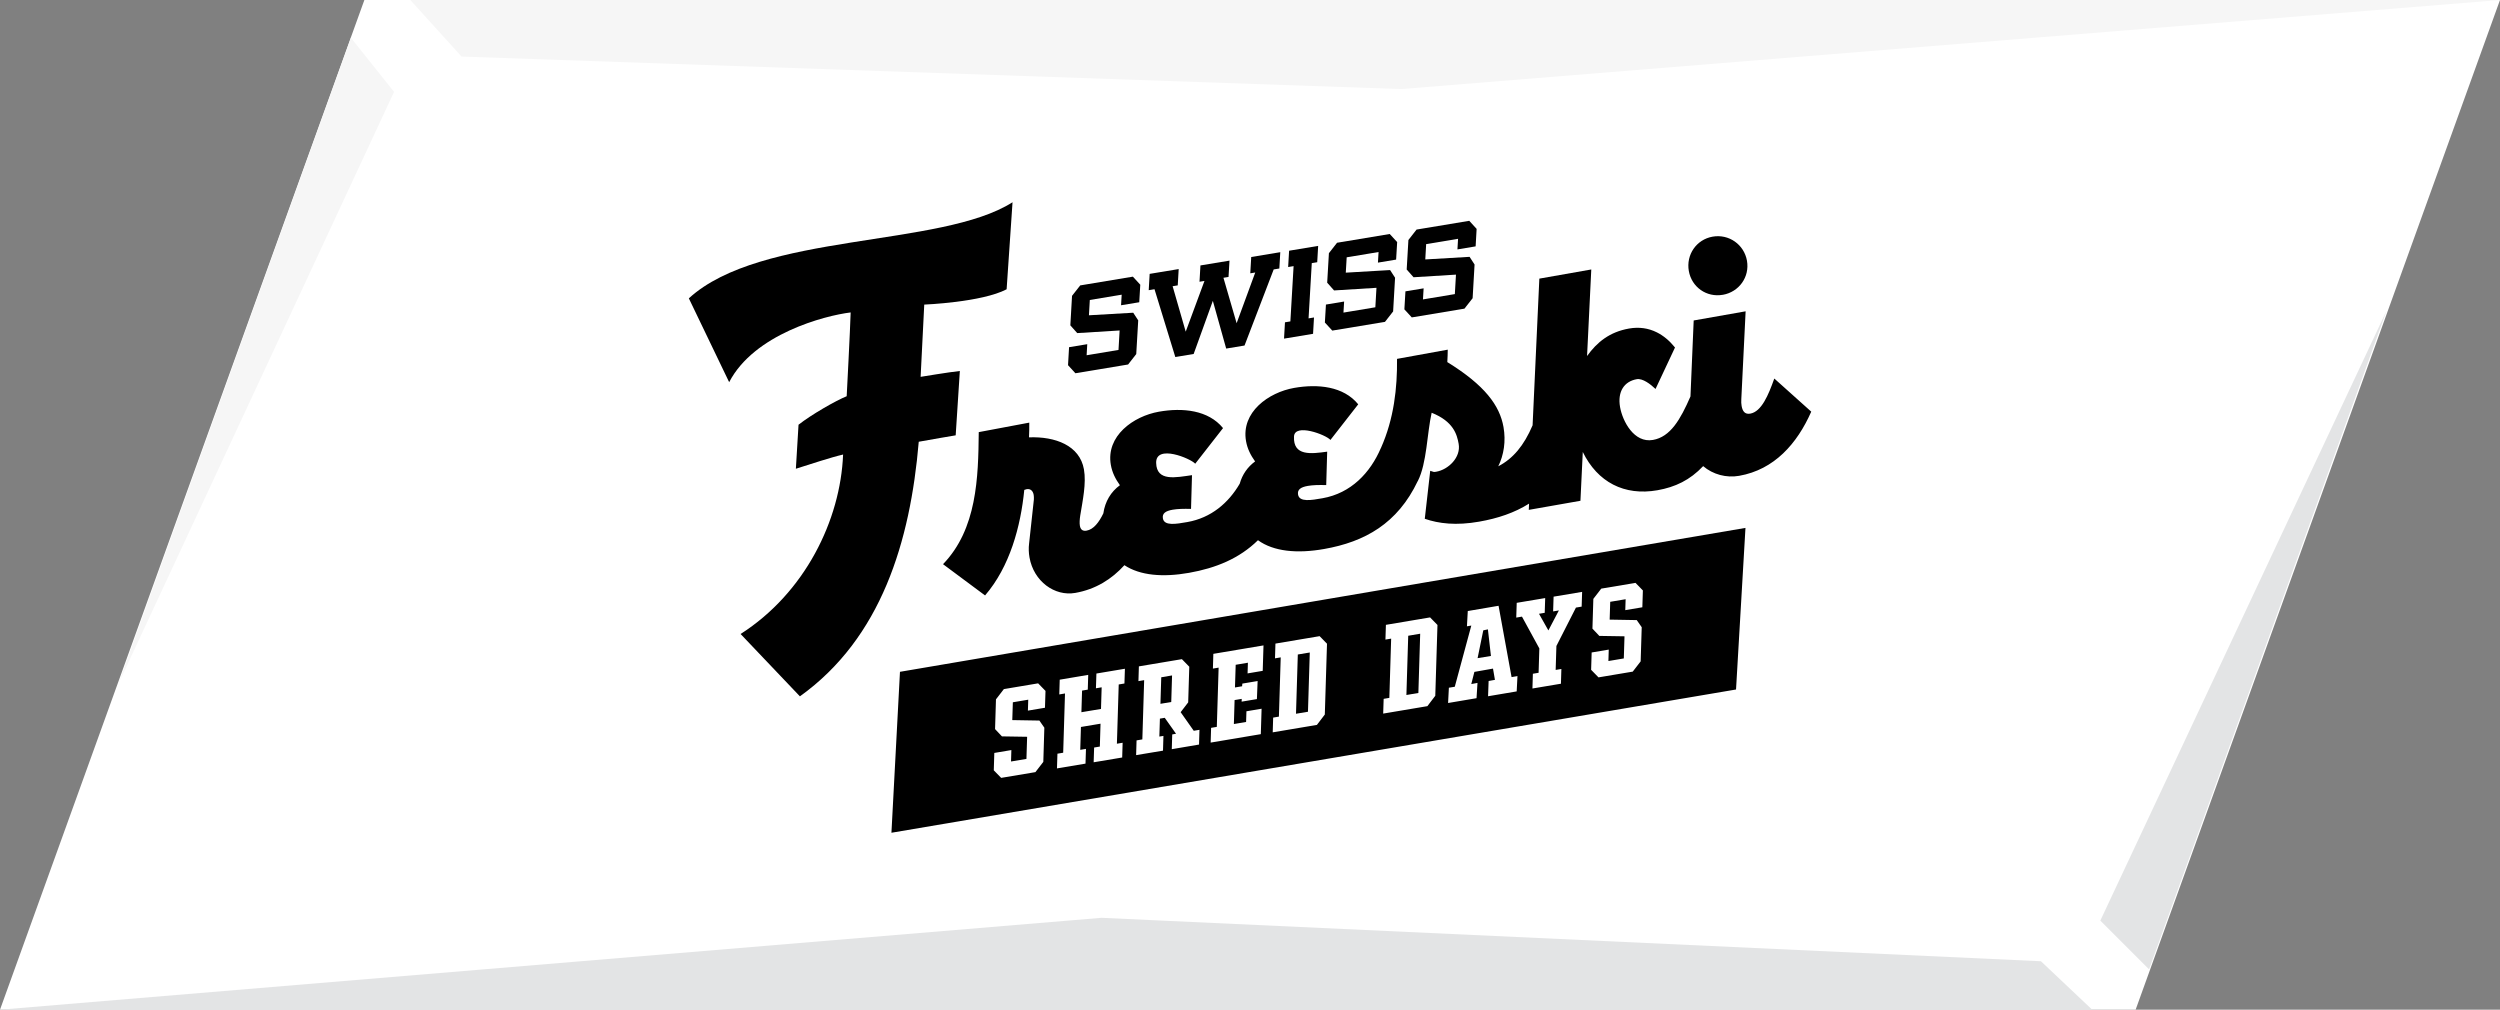
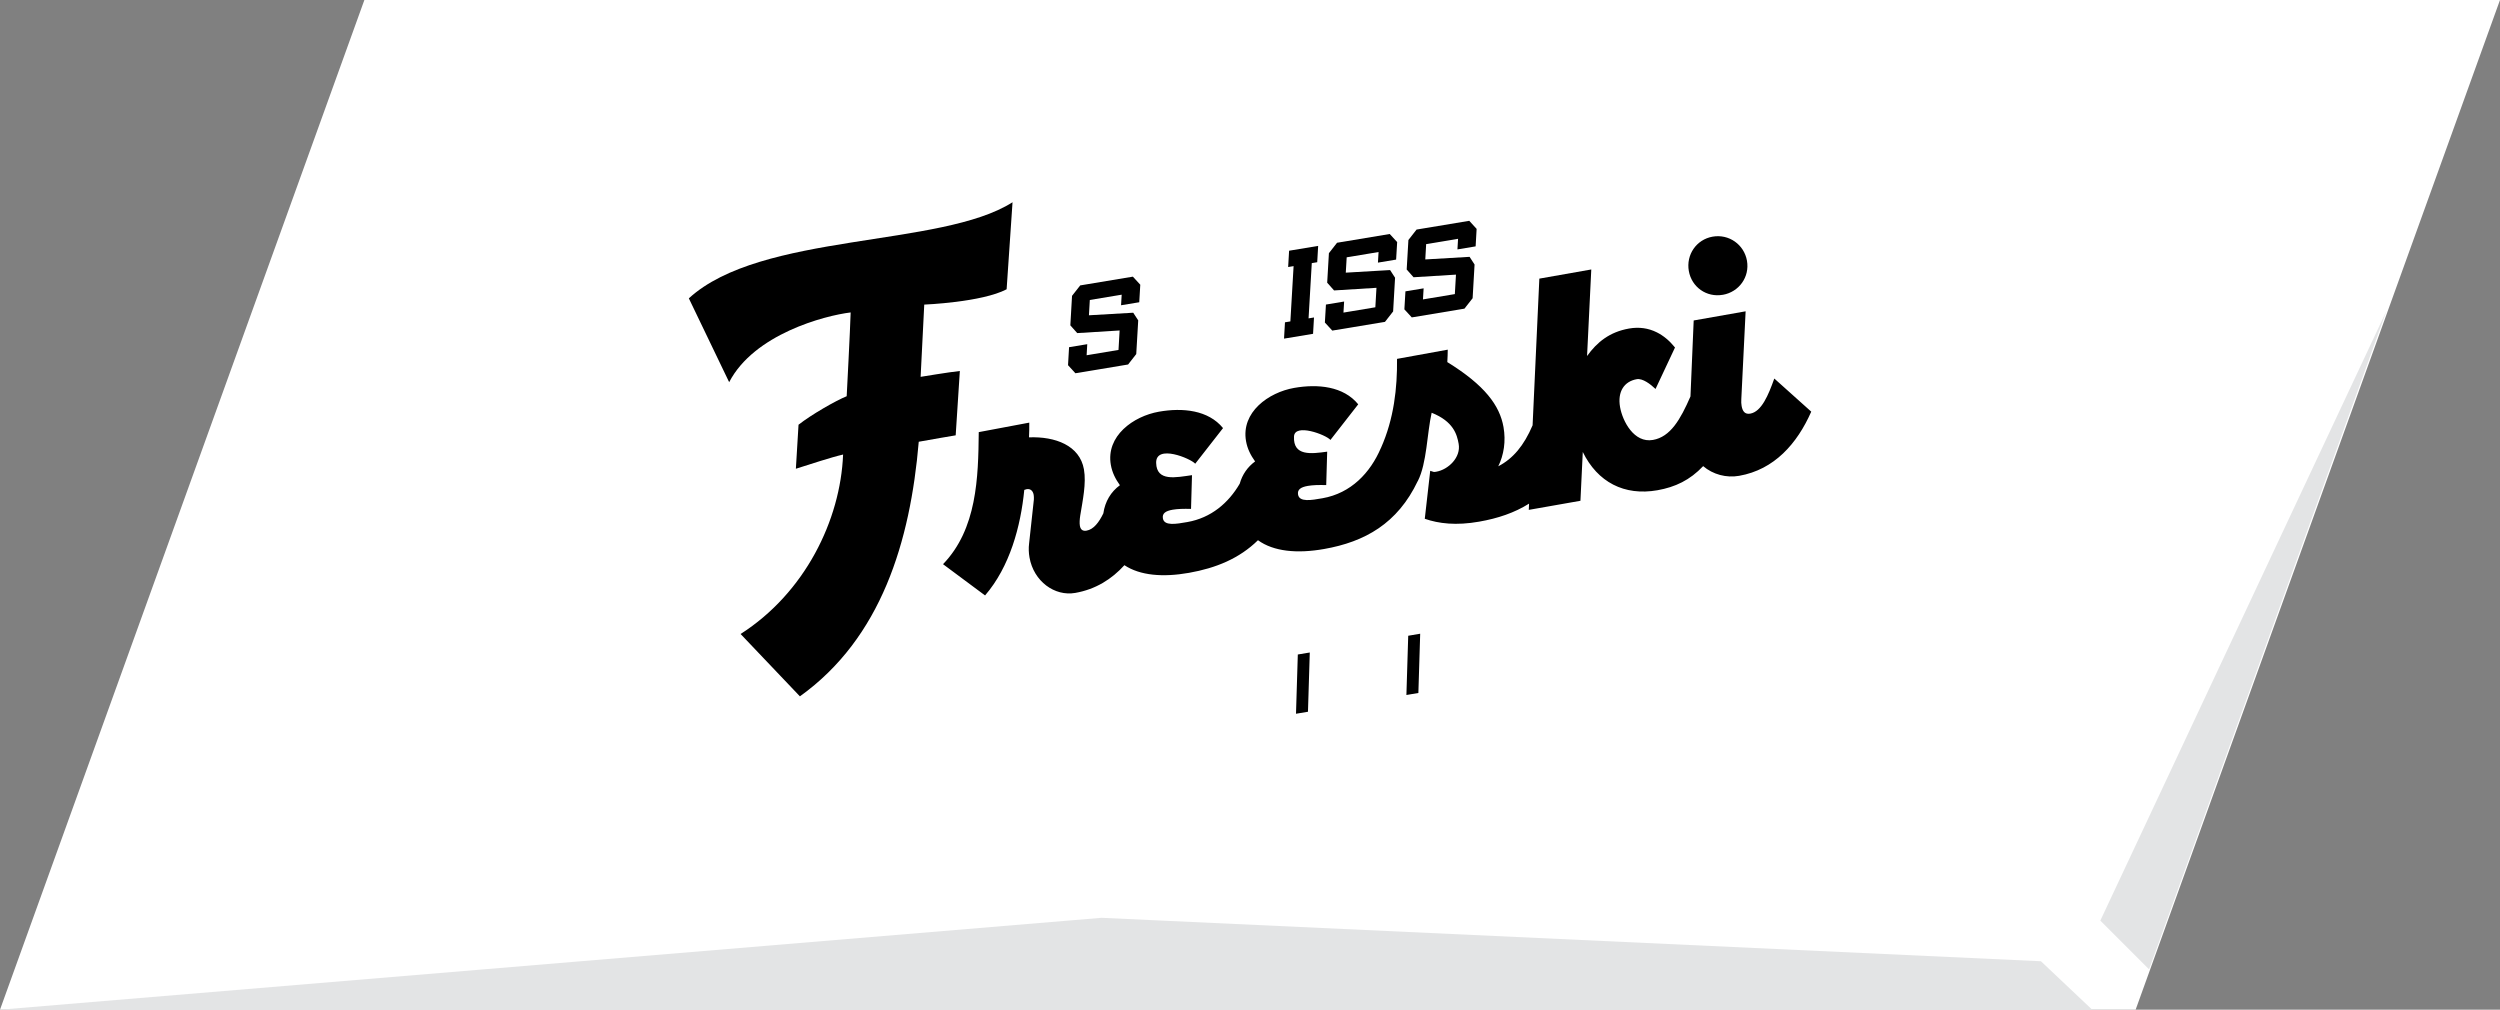
<svg xmlns="http://www.w3.org/2000/svg" id="Freeski-Shred-Days" viewBox="0 0 800 323.1">
  <rect x="0" y="0" width="800" height="323.1" fill="#808080" stroke="none" />
  <defs>
    <style>.cls-1,.cls-2,.cls-3,.cls-4,.cls-5{stroke-width:0px;}.cls-2{fill:#f6f6f6;}.cls-3{fill:#0c1430;}.cls-4{fill:#fff;}.cls-5{fill:#e3e4e5;}</style>
  </defs>
  <polygon class="cls-3" points="478.29 197.65 478.29 144.59 465.95 156.93 406.67 97.64 444.19 97.64 444.19 86.21 306.35 86.21 306.35 97.64 343.88 97.64 284.59 156.93 272.25 144.59 272.25 197.65 325.32 197.65 313.61 185.95 351.24 148.32 351.24 223.58 323.82 223.58 375.27 275.03 426.73 223.58 399.3 223.58 399.3 148.32 436.93 185.95 425.23 197.65 478.29 197.65" />
  <path class="cls-4" d="m116.6,0L0,323.1h683.4L800,0H116.6Z" />
  <path class="cls-5" d="m763.7,99.4l-91.6,195.2,15.6,15.6,76-210.8Zm-411.2,194.3L0,323.1h669.5l-16.4-15.5-300.6-13.9Z" />
-   <path class="cls-2" d="m131.3,0l16.4,18.1,300.7,10.4L800,0H131.3Zm-19,12.1L38,218.6,126.1,29.4l-13.8-17.3Z" />
  <path class="cls-1" d="m551.31,94.34c5.19-.92,8.63-5.71,7.72-10.91-.92-5.19-5.8-8.62-11-7.7-5.19.92-8.52,5.79-7.61,10.98.92,5.19,5.69,8.54,10.89,7.62Z" />
  <path class="cls-1" d="m567.76,121.17c-1.89,5.3-4.08,10.55-7.67,11.19-1.7.3-2.47-.73-2.77-2.43-.12-.66-.16-1.43-.1-2.22l1.38-28.09-16.62,2.93-1.03,24.31c-3.22,7.39-6.41,12.94-12.01,13.92-6.04,1.07-9.72-5.98-10.52-10.51-.88-5.01,1.37-8.23,5.34-8.93,1.89-.33,4.37,1.57,6.01,3.13l6.23-13.27c-1.75-2.17-3.7-3.8-5.82-4.85-2.71-1.36-5.7-1.78-8.88-1.22-6.23,1.1-10.24,4.34-13.44,8.8l1.35-27.7-16.62,2.93-2.16,46.94c-2.79,6.52-6.24,10.64-10.99,13.12,1.79-3.63,2.48-8.03,1.68-12.57-1.22-6.89-5.96-13.36-17.98-20.78.11-1.58.1-2.51.14-3.98l-16.23,2.95c.09,9.33-.97,19.13-5.16,28.54v.03s-.02-.02-.02-.02c-3.38,7.9-9.53,14.44-18.69,16.05-3.59.63-7.37,1.3-7.8-1.16-.28-1.61.84-2.39,3.11-2.79,1.51-.27,3.54-.33,5.9-.26l.31-10.7c-5.13.71-10.93,1.49-10.62-4.85.21-4.33,10.19-.59,11.66,1.1l8.89-11.4c-4.72-5.79-12.94-6.58-20.5-5.25-8.22,1.45-17.03,7.78-15.4,17.03.43,2.46,1.48,4.51,2.9,6.5-2.38,1.74-4.09,4.16-4.92,7.13-3.59,6.14-9.13,10.93-16.78,12.27-3.59.63-7.37,1.3-7.8-1.16-.28-1.61.84-2.39,3.11-2.79,1.51-.27,3.54-.33,5.89-.26l.31-10.8c-5.13.71-11.33,2.15-11.47-3.92-.14-6.08,11.04-1.42,12.5.26l8.9-11.4c-4.72-5.79-12.94-6.58-20.5-5.25-8.22,1.45-17.03,7.78-15.4,17.03.43,2.46,1.48,4.51,2.9,6.5-2.87,2.09-4.75,5.18-5.3,9.01-1.42,2.91-3.12,5.13-5.38,5.53-1.32.23-1.93-.44-2.13-1.57-.15-.85-.07-2.03.11-3.23.79-4.91,1.98-10.28,1.19-14.82-1.35-7.65-9.17-10.56-17.58-10.24.09-1.67.09-3.06.09-4.71l-16.17,3.04c-.15,14.63-.57,31-11.43,42.26l13.45,10c7.92-9.19,11.4-22.07,12.55-33.77.28-.05.46-.18.74-.23,1.32-.23,2.06.61,2.27,1.84.08.47.07.96.06,1.45l-1.52,14c-.21,1.59-.13,3.14.12,4.56,1.35,7.65,8.05,12.51,14.66,11.34,6.47-1.14,11.63-4.37,15.71-8.87,5.02,3.33,12.36,3.92,20.66,2.45,8.62-1.52,16.12-4.59,22.08-10.44,5.03,3.64,12.58,4.33,21.17,2.81,13.03-2.3,23.49-8.14,29.96-21.74h0s.02,0,.02,0c2.9-5.67,2.95-15.36,4.43-21.86,6.97,2.78,8.1,6.93,8.64,9.95.77,4.34-3.3,8.24-7.17,8.92-.85.15-.79.09-1.93-.29l-1.74,15.35c4.46,1.55,10.03,2.22,17.4.92,5.98-1.05,11.31-2.84,15.97-5.77l-.09,2,16.53-2.91.75-15.62c4.73,9.68,13.3,14.11,23.88,12.25,5.71-1.01,10.41-3.24,14.64-7.72,3.12,2.68,7.43,3.83,11.53,3.1,11.24-1.98,18.54-10.28,23.06-20.53l-11.8-10.58Z" />
  <path class="cls-1" d="m305.82,139.3l1.33-20.59c-3.38.36-12.55,1.88-12.55,1.88l1.16-23.12s18.4-.73,26.36-4.9l1.89-27.85c-22.89,14.59-80.47,9.55-103.58,30.75l12.9,26.83c7.95-15.34,30.47-21.3,38.88-22.32-.14,5.22-1.27,26.81-1.27,26.81-3.6,1.47-11.28,5.88-15.41,9.12l-.85,14.09c4.37-1.37,11.12-3.63,15.11-4.55-.84,21.01-12.2,44.25-32.8,57.43l18.98,19.95c26.03-18.66,35.32-49.52,38.03-81.47,2.88-.55,11.79-2.05,11.79-2.05Z" />
  <polygon class="cls-1" points="414.72 228.4 418.55 227.76 419.13 208.8 415.3 209.44 414.72 228.4" />
  <polygon class="cls-1" points="450.05 222.4 453.88 221.75 454.46 202.79 450.63 203.44 450.05 222.4" />
-   <polygon class="cls-1" points="476.13 201.4 474.65 201.71 472.83 210.61 477.1 209.91 476.13 201.4" />
-   <path class="cls-1" d="m285.26,266.48l270.27-45.84,3.02-51.71-270.56,46.05-2.73,51.49Zm224.08-57.69l5.46-.92-.11,3.66,4.93-.83.22-7.08-8.06-.13-2.2-2.33.29-9.52,2.53-3.28,10.96-1.84,2.36,2.42-.17,5.39-5.46.92.11-3.5-4.93.83-.18,5.7,8.67.15,1.59,2.28-.34,10.93-2.53,3.28-10.96,1.84-2.36-2.42.17-5.55Zm-24-15.88l9.12-1.53-.15,4.72-1.83.31,3,5.33,3.36-6.4-1.84.31.15-4.72,9.13-1.53-.15,4.72-1.83.31-6.25,12.28-.24,7.67,1.83-.31-.14,4.72-9.12,1.53.14-4.72,1.83-.31.24-7.79-5.56-10.18-1.83.31.15-4.72Zm-21.7,27.16l1.89-.31,5.19-19.21.1-.37-1.4.24.27-4.89,9.85-1.68,4.12,22.58.04.24,1.89-.32-.25,4.9-9.16,1.55.18-4.88,2.02-.37-.62-3.6-5.81,1.03-.15.03-.99,3.89,1.99-.37-.31,4.89-9.1,1.54.25-4.9Zm-20.88,3.56l1.83-.31.58-18.96-1.83.31.15-4.72,14.14-2.38,2.36,2.42-.7,22.66-2.53,3.32-14.14,2.38.15-4.72Zm-35.34,6l1.83-.31.58-18.96-1.83.31.14-4.72,14.14-2.38,2.36,2.42-.7,22.66-2.53,3.32-14.14,2.38.14-4.72Zm-19.87,3.28l1.83-.31.58-18.96-1.83.31.14-4.72,16.05-2.7-.25,8.14-4.85.82.11-3.42-3.91.66-.23,7.26,2.28-.38.08-.86,4.89-.82-.23,5.78-4.89.82.03-.89-2.28.38-.23,7.67,3.91-.66.11-3.42,4.85-.82-.25,8.14-16.05,2.7.14-4.72Zm-23.83,4.01l1.83-.31.58-18.96-1.83.31.14-4.72,13.77-2.31,2.36,2.42-.35,11.41-2.41,3.14,4.19,5.95,1.83-.31-.14,4.72-8.72,1.48.14-4.72,1.22-.22-3.61-5.1-1.55.26-.18,5.74,1.31-.21-.14,4.72-8.6,1.43.14-4.72Zm-25.33,4.26l1.83-.31.58-18.96-1.83.31.14-4.72,9.12-1.54-.14,4.72-1.83.31-.21,6.92,6.27-1.05.21-6.92-1.83.31.15-4.72,9.12-1.53-.15,4.72-1.83.31-.58,18.96,1.83-.31-.14,4.72-9.13,1.53.15-4.72,1.83-.31.22-7.32-6.27,1.05-.22,7.32,1.83-.31-.15,4.72-9.13,1.53.15-4.72Zm-20.21-.24l5.46-.92-.11,3.66,4.93-.83.22-7.08-8.06-.13-2.2-2.33.29-9.52,2.53-3.28,10.96-1.84,2.36,2.42-.17,5.39-5.46.92.11-3.5-4.93.83-.18,5.7,8.67.15,1.59,2.28-.33,10.94-2.53,3.28-10.96,1.84-2.36-2.42.17-5.55Z" />
-   <polygon class="cls-1" points="375.06 216.14 371.6 216.73 371.34 225.22 374.8 224.64 375.06 216.14" />
  <polygon class="cls-1" points="360.99 116.64 363.6 113.3 364.23 102.52 362.63 100.07 348.46 100.89 348.74 95.99 358.94 94.3 358.74 97.68 364.56 96.72 364.89 91.11 362.52 88.53 345.67 91.33 343.05 94.67 342.51 104.11 344.71 106.59 358.28 105.75 357.92 111.98 347.72 113.68 347.92 110.14 342.1 111.1 341.77 116.86 344.13 119.44 360.99 116.64" />
-   <polygon class="cls-1" points="376.1 114.25 381.97 113.27 388.11 96.27 392.38 111.54 398.25 110.57 407.58 86.22 409.39 85.92 409.69 80.7 400.39 82.24 400.09 87.46 401.68 87.2 395.72 103.43 391.5 88.89 393.13 88.62 393.44 83.4 384.14 84.94 383.84 90.16 385.43 89.9 379.43 106.13 375.24 91.59 376.88 91.32 377.18 86.1 367.89 87.64 367.59 92.86 369.44 92.55 376.1 114.25" />
  <polygon class="cls-1" points="420.48 101.59 418.74 101.88 419.77 84.2 421.51 83.91 421.81 78.69 412.51 80.23 412.21 85.45 413.95 85.16 412.92 102.85 411.19 103.14 410.89 108.36 420.18 106.82 420.48 101.59" />
  <polygon class="cls-1" points="443.19 103 445.8 99.66 446.42 88.87 444.83 86.42 430.65 87.25 430.94 82.34 441.14 80.65 440.94 84.04 446.76 83.07 447.09 77.47 444.72 74.88 427.86 77.68 425.25 81.02 424.7 90.46 426.9 92.94 440.47 92.1 440.11 98.33 429.91 100.03 430.12 96.49 424.3 97.46 423.96 103.21 426.33 105.79 443.19 103" />
  <polygon class="cls-1" points="468.62 98.77 471.24 95.43 471.86 84.65 470.27 82.19 456.09 83.02 456.37 78.12 466.58 76.42 466.38 79.81 472.2 78.84 472.52 73.24 470.16 70.66 453.3 73.46 450.69 76.8 450.14 86.24 452.34 88.72 465.91 87.88 465.55 94.11 455.35 95.81 455.56 92.27 449.74 93.23 449.4 98.99 451.77 101.57 468.62 98.77" />
</svg>